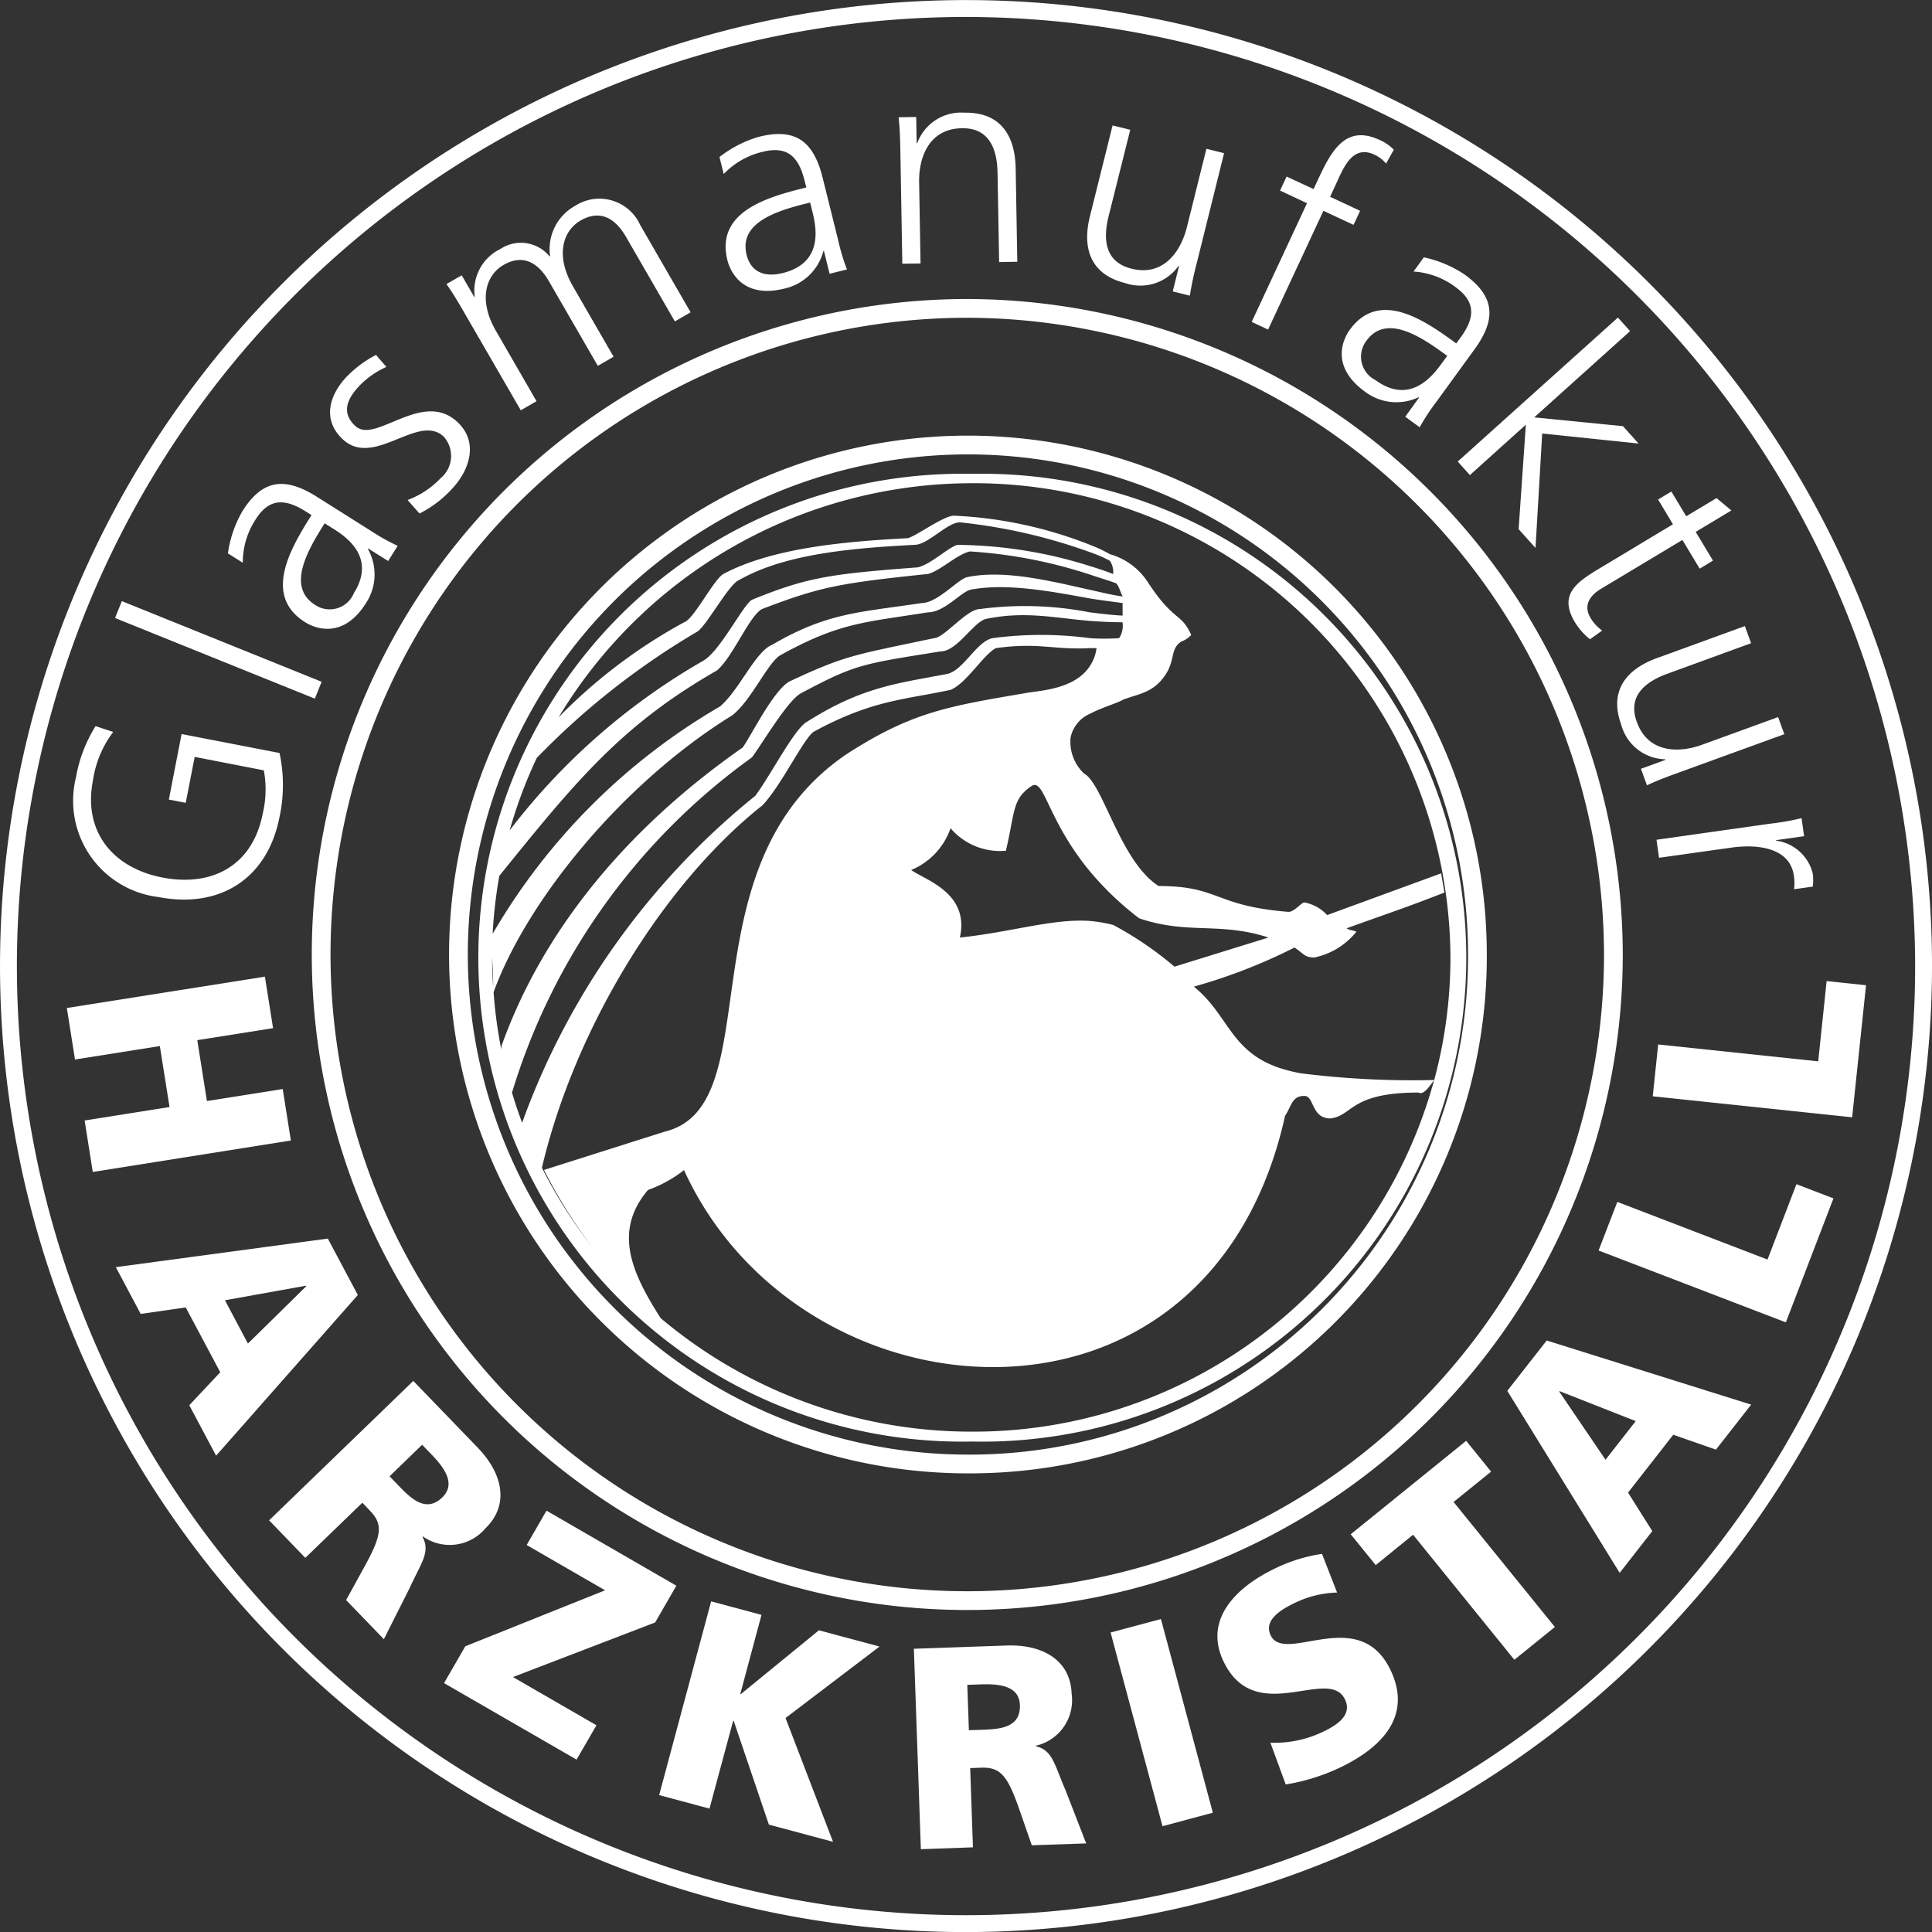
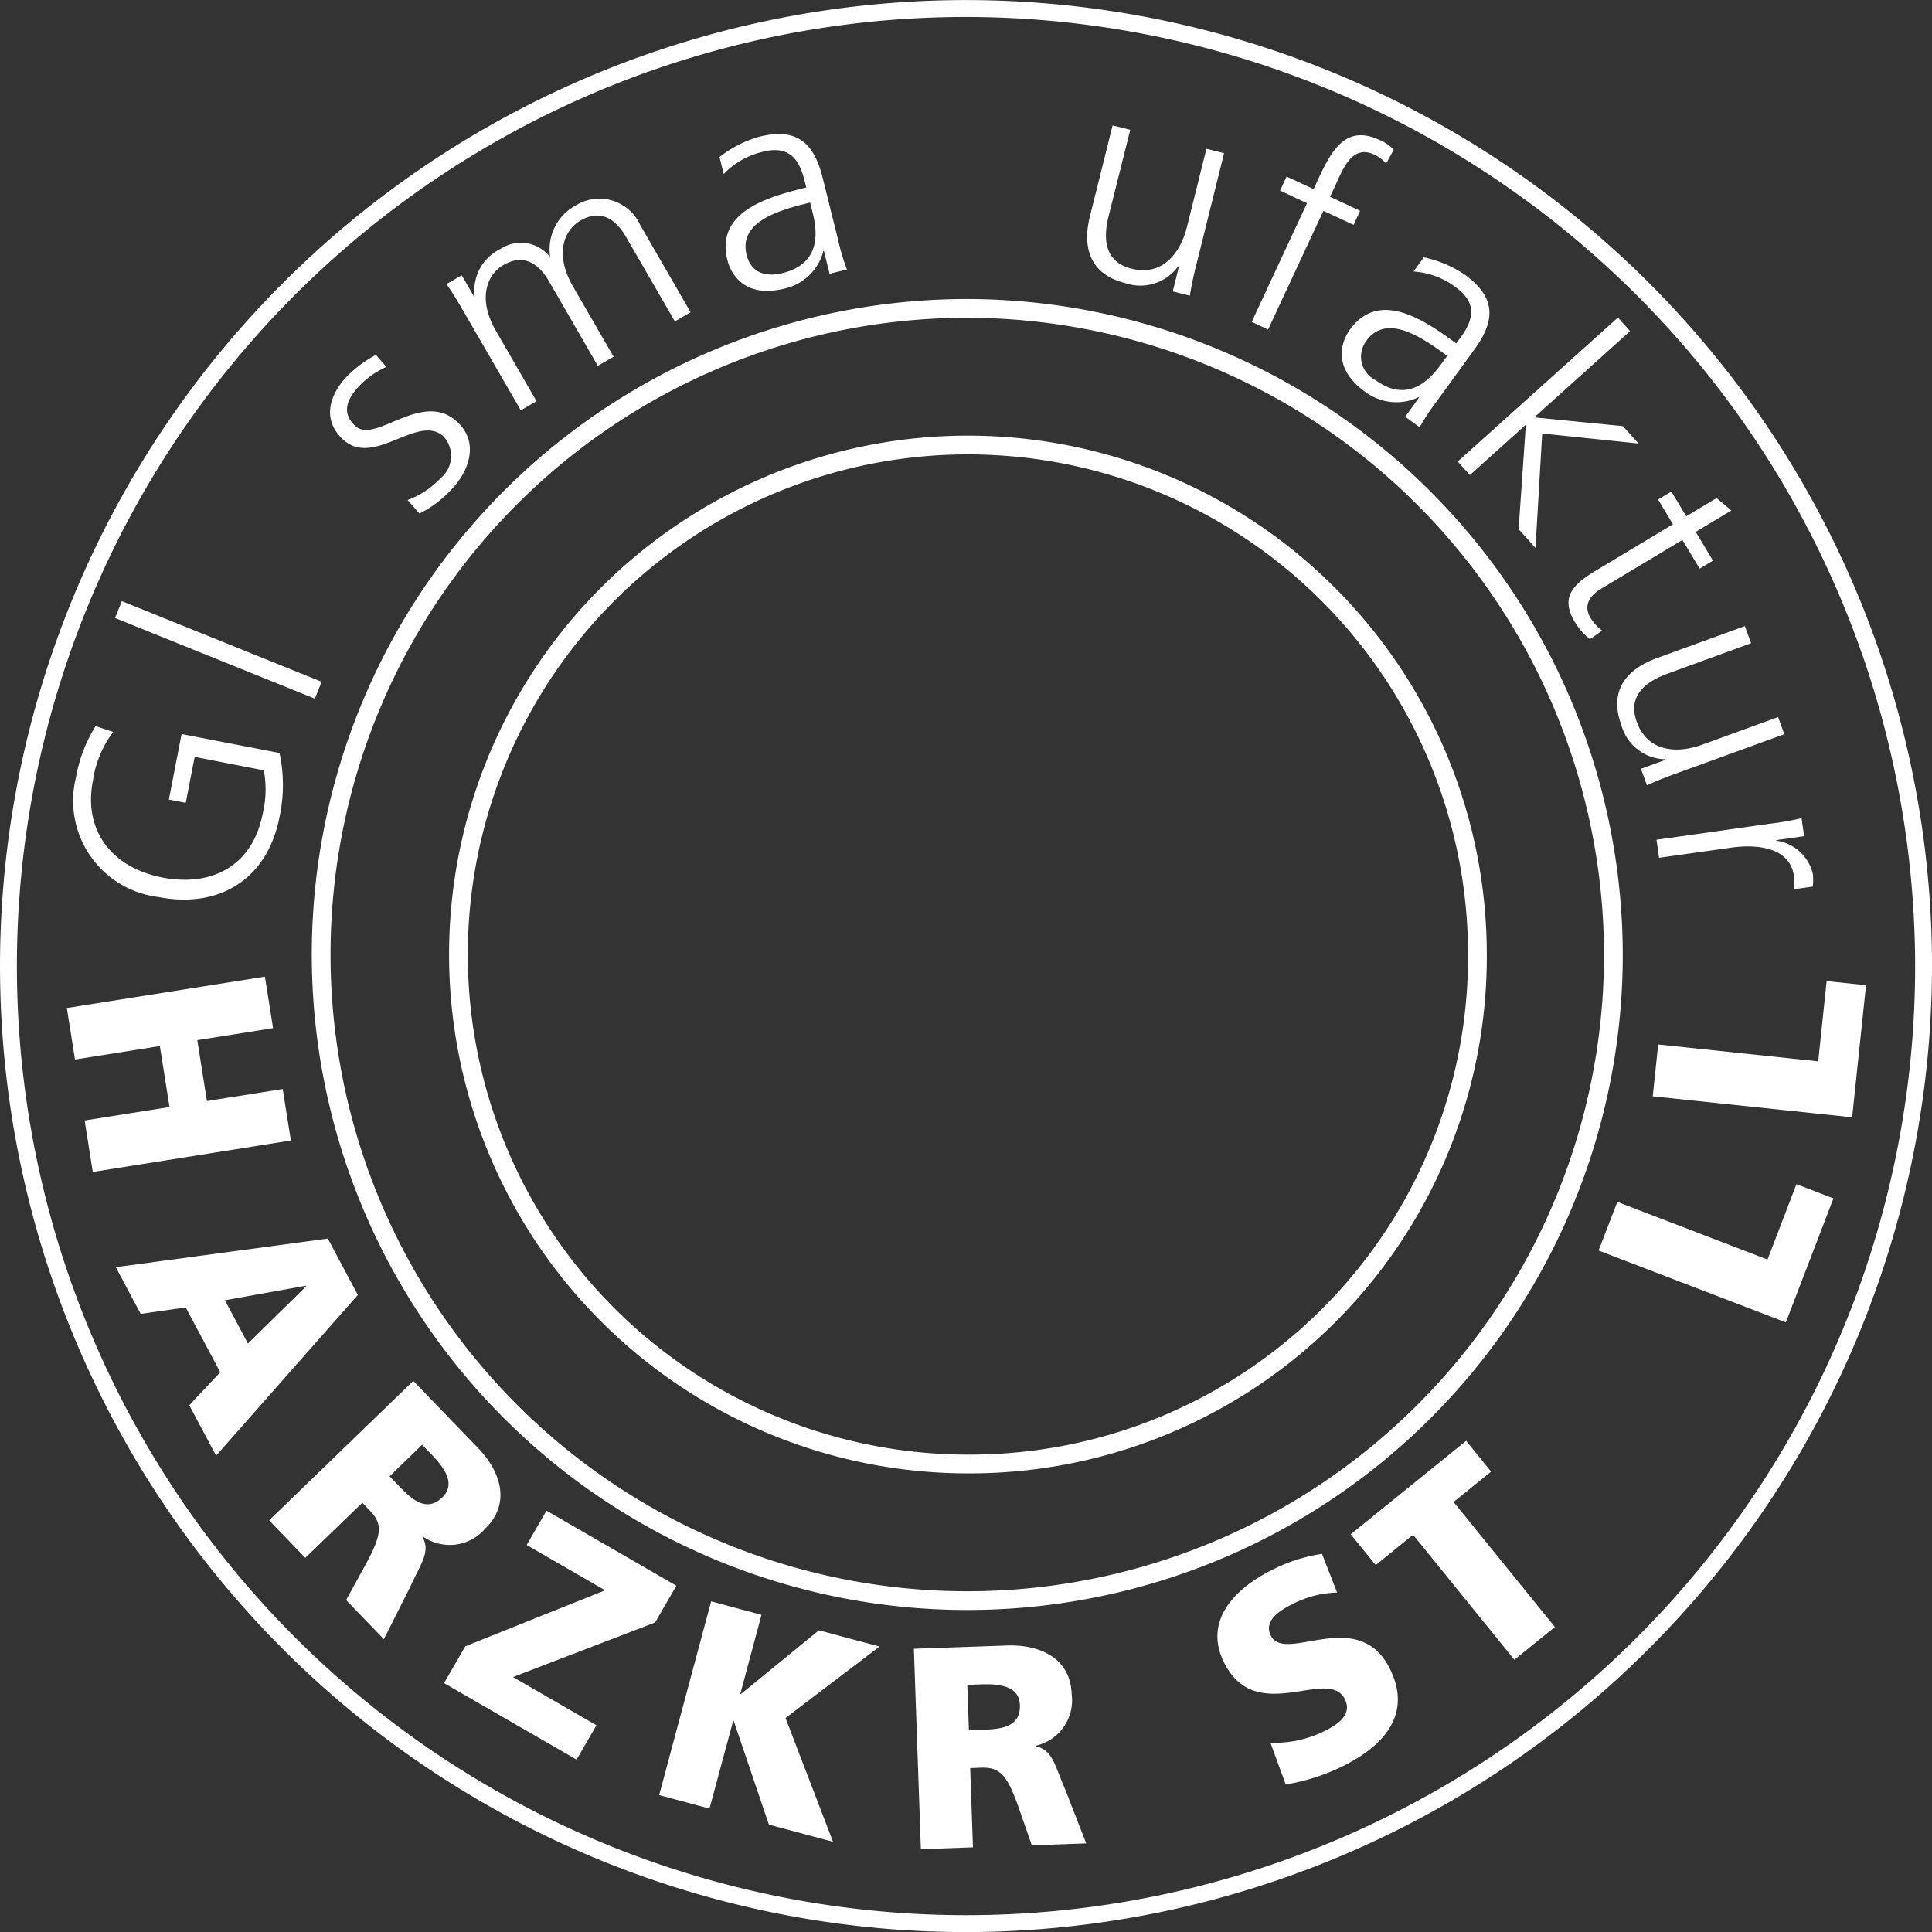
<svg xmlns="http://www.w3.org/2000/svg" width="103" height="103" viewBox="0 0 103 103">
  <rect x="0" y="0" width="103" height="103" fill="#333333" stroke="none" />
  <g transform="translate(-49.892 -23.196)">
    <path d="M59.577,56.808,59.1,59.257l-.9-.175.679-3.493L64.1,56.6A8.1,8.1,0,0,1,64.1,60.01c-.648,3.326-3.216,4.9-6.463,4.268A5.171,5.171,0,0,1,53.248,57.9a7.593,7.593,0,0,1,1.046-2.732l.939.309a5.657,5.657,0,0,0-1.082,2.6c-.532,2.737,1.092,4.654,3.695,5.16,2.646.514,4.815-.617,5.357-3.4a5.532,5.532,0,0,0,.06-2.312Z" transform="translate(0.694 6.74)" fill="#fff" />
    <path d="M54.939,50.56l.364-.9,10.651,4.3-.362.9Z" transform="translate(1.085 5.584)" fill="#fff" />
-     <path d="M65.051,46.6l-.148.236c-.889,1.425-1.807,3.211-.351,4.121a1.394,1.394,0,0,0,2.059-.638c1.208-1.934-.442-3.02-1.158-3.467Zm2.322,1.342-.016.026a2.773,2.773,0,0,1-.1,2.881c-1.185,1.894-2.646,1.4-3.243,1.025-2.222-1.389-.84-3.831.238-5.555l.1-.157-.337-.211c-1.132-.706-1.956-.657-2.65.452a4.181,4.181,0,0,0-.678,2.3l-.793-.5a6.189,6.189,0,0,1,.77-2.244c1.029-1.646,2.2-1.876,3.929-.8L67.513,47a10.9,10.9,0,0,0,1.43.8l-.507.81Z" transform="translate(2.149 4.495)" fill="#fff" />
    <path d="M68.557,46.56A4.651,4.651,0,0,0,70.313,45.4a1.541,1.541,0,0,0,.166-2.224c-1.356-1.264-3.716,1.695-5.375.149-1.131-1.056-.7-2.375.187-3.322a6.2,6.2,0,0,1,1.581-1.18l.554.641a4.617,4.617,0,0,0-1.455,1.023c-.683.731-.932,1.448-.2,2.127,1.064.993,3.566-1.961,5.438-.217,1.209,1.13.565,2.653-.245,3.521a5.972,5.972,0,0,1-1.771,1.361Z" transform="translate(3.065 3.294)" fill="#fff" />
    <path d="M81.729,38.459l-2.6-4.5c-.55-.956-1.347-1.5-2.427-.88-.921.531-1.378,1.837-.4,3.522l2.16,3.741-.841.485-2.6-4.5c-.55-.955-1.347-1.5-2.427-.878-.922.531-1.376,1.837-.4,3.522l2.159,3.741-.839.485L70.524,38.03c-.3-.518-.605-1.05-.973-1.562L70.365,36l.66,1.141.034,0A2.465,2.465,0,0,1,72.422,34.6a1.974,1.974,0,0,1,2.627.392l.028-.016a2.637,2.637,0,0,1,1.347-2.687,2.386,2.386,0,0,1,3.456,1.028l2.689,4.656Z" transform="translate(4.142 1.873)" fill="#fff" />
    <path d="M86.4,32.73l-.27.068c-1.63.406-3.532,1.053-3.116,2.719.248,1,1.058,1.188,1.926.972,2.211-.55,1.779-2.48,1.575-3.3Zm.737,2.579-.03.007a2.766,2.766,0,0,1-2.073,2c-2.167.541-2.874-.831-3.045-1.514-.634-2.542,2.056-3.34,4.03-3.831l.179-.045-.1-.386c-.323-1.294-.949-1.832-2.218-1.516a4.182,4.182,0,0,0-2.087,1.185l-.226-.906a6.2,6.2,0,0,1,2.113-1.08c1.882-.469,2.885.181,3.38,2.158l.833,3.345a10.942,10.942,0,0,0,.471,1.571l-.927.231Z" transform="translate(6.682 1.264)" fill="#fff" />
-     <path d="M89.547,30.222c-.011-.6-.023-1.21-.095-1.837l.94-.016.024,1.393h.032a2.486,2.486,0,0,1,2.512-1.622c1.943-.034,2.7,1.238,2.734,2.955l.087,4.993-.969.017-.084-4.748c-.025-1.47-.566-2.412-1.907-2.387-1.77.03-2.3,1.587-2.274,2.889l.075,4.319-.971.016Z" transform="translate(8.346 1.063)" fill="#fff" />
    <path d="M103.614,35.977a18.306,18.306,0,0,0-.384,1.8l-.912-.227.337-1.355-.029-.007a2.489,2.489,0,0,1-2.848.916c-1.883-.469-2.289-1.9-1.875-3.561L99.111,28.7l.942.234L98.9,33.538c-.356,1.428-.078,2.476,1.222,2.8,1.719.429,2.63-.939,2.947-2.2l1.044-4.191.942.234Z" transform="translate(10.096 1.182)" fill="#fff" />
    <path d="M107.949,32.753l-1.437-.672.349-.748L108.3,32l.239-.514c.694-1.485,1.449-2.958,3.278-2.105a2.274,2.274,0,0,1,.758.522l-.411.739a1.764,1.764,0,0,0-.627-.479c-1.2-.559-1.678.79-2.073,1.636l-.284.611,1.6.75-.349.748-1.607-.748-2.95,6.331L105,39.082Z" transform="translate(11.623 1.276)" fill="#fff" />
    <path d="M114.588,39.742l-.224-.163c-1.359-.988-3.079-2.028-4.086-.64a1.4,1.4,0,0,0,.492,2.1c1.844,1.34,3.043-.231,3.539-.914Zm-1.5,2.223-.024-.018a2.769,2.769,0,0,1-2.866-.3c-1.807-1.313-1.211-2.735-.8-3.3,1.539-2.12,3.879-.572,5.523.624l.149.108.236-.322c.782-1.078.792-1.9-.267-2.675a4.18,4.18,0,0,0-2.246-.836l.548-.757a6.261,6.261,0,0,1,2.186.925c1.57,1.142,1.715,2.329.519,3.976l-2.025,2.788a11.062,11.062,0,0,0-.9,1.37l-.771-.56Z" transform="translate(12.459 2.426)" fill="#fff" />
    <path d="M122.615,37.18l.649.722-5.111,4.6,4.73.468.835.927-5.139-.535-.357,6.1-.9-1,.385-5.57-2.983,2.686-.649-.722Z" transform="translate(13.532 2.946)" fill="#fff" />
    <path d="M125.973,48.949l-.921-1.531-4.332,2.6c-.605.363-.968.887-.565,1.56a2.283,2.283,0,0,0,.618.672l-.65.463a3.556,3.556,0,0,1-.8-.905c-.889-1.479.09-2.139,1.312-2.874l3.912-2.351-.792-1.321.708-.425.792,1.319,1.616-.971.79.66-1.9,1.143.92,1.531Z" transform="translate(14.534 4.564)" fill="#fff" />
    <path d="M124.41,58.566c-.561.205-1.136.413-1.706.686l-.321-.882,1.308-.477-.01-.029a2.489,2.489,0,0,1-2.351-1.849c-.665-1.824.293-2.958,1.9-3.545l4.692-1.708.333.912L123.8,53.3c-1.383.5-2.1,1.321-1.636,2.58.605,1.664,2.249,1.657,3.472,1.21l4.059-1.476.33.912Z" transform="translate(14.993 5.812)" fill="#fff" />
    <path d="M128.854,59.514a13.648,13.648,0,0,0,1.72-.3l.135.962-1.486.209,0,.029a2.33,2.33,0,0,1,1.95,1.764,2.934,2.934,0,0,1,0,.685l-1,.14a2.569,2.569,0,0,0-.007-.714c-.215-1.526-1.972-1.7-3.367-1.5l-3.823.538-.135-.961Z" transform="translate(15.364 7.6)" fill="#fff" />
    <path d="M63.385,66.2l.435,2.746-4.04.639.514,3.246,4.04-.64.435,2.744L54.208,76.612l-.434-2.744L58.3,73.15,57.784,69.9l-4.524.717-.435-2.746Z" transform="translate(0.63 9.064)" fill="#fff" />
    <path d="M65.128,80.274l-.013-.026-4.324.776,1.226,2.308Zm1.148-2.538,1.6,3.007L60.32,89.31l-1.43-2.69,1.651-1.758L58.7,81.406l-2.4.346-1.327-2.493Z" transform="translate(1.093 11.492)" fill="#fff" />
    <path d="M68.124,89.093l.508.527c.623.645,1.434,1.441,2.3.6.716-.692.174-1.519-.563-2.282l-.51-.526Zm1.265-5.084,3.445,3.568c1.287,1.334,1.718,3.013.4,4.292A2.49,2.49,0,0,1,69.9,92.3l-.022.021c.447.816-.095,1.423-.669,2.7L67.82,97.778l-2.013-2.086.973-1.77c.928-1.685,1.01-2.262.293-3l-.4-.42-3.041,2.939-1.93-2Z" transform="translate(2.537 12.808)" fill="#fff" />
    <path d="M80.7,95.708l-7.581,2.91,4.451,2.571L76.51,103.02l-7.065-4.078,1.134-1.965,7.451-2.984-4.179-2.414,1.056-1.831,6.923,4Z" transform="translate(4.12 13.986)" fill="#fff" />
    <path d="M81.688,93.728l2.684.72-1.13,4.216.03.007,4.16-3.4,3.233.866-5.011,3.81,2.532,6.6-3.42-.917-1.875-5.53-.029-.007L81.6,104.776l-2.684-.719Z" transform="translate(6.117 14.841)" fill="#fff" />
    <path d="M93.062,100.181l.731-.024c.9-.033,2.03-.1,1.989-1.313-.035-.994-1.012-1.144-2.074-1.107l-.731.026Zm-2.933-4.342,4.958-.174c1.852-.063,3.39.74,3.453,2.577a2.485,2.485,0,0,1-1.9,2.764v.032c.9.213.993,1.021,1.56,2.306l1.116,2.872-2.9.1-.665-1.909c-.633-1.818-1.007-2.262-2.036-2.227l-.584.021.148,4.224-2.777.1Z" transform="translate(8.484 15.257)" fill="#fff" />
-     <rect width="2.778" height="10.691" transform="translate(109.101 110.229) rotate(-15.002)" fill="#fff" />
    <path d="M106.319,101.712a5.962,5.962,0,0,0,2.888-.624c.792-.385,1.463-.917,1.086-1.689-.872-1.791-4.753,1.5-6.46-1.995-1.127-2.314.767-4.023,2.646-4.939a8.581,8.581,0,0,1,2.591-.821l.805,2.062a5.475,5.475,0,0,0-2.295.573c-.631.309-1.653.875-1.243,1.714.758,1.556,4.68-1.651,6.372,1.816,1.215,2.494-.5,4.162-2.578,5.179a10.747,10.747,0,0,1-2.995.949Z" transform="translate(11.301 14.393)" fill="#fff" />
    <path d="M112.692,91.69,110.7,93.308l-1.333-1.643,6.155-4.982,1.329,1.643-2,1.617,5.4,6.665-2.16,1.748Z" transform="translate(12.535 13.327)" fill="#fff" />
-     <path d="M119.08,84.926l-.017.023,2.467,3.634,1.611-2.059Zm-2.786-.016,2.1-2.684,10.9,3.418-1.877,2.4-2.276-.793-2.41,3.083,1.293,2.053-1.739,2.226Z" transform="translate(13.956 12.436)" fill="#fff" />
    <path d="M120.3,78.87l1-2.593,8.007,3.074,1.542-4.018,1.973.757-2.537,6.61Z" transform="translate(14.816 10.995)" fill="#fff" />
    <path d="M122.677,72.534l.29-2.764,8.532.9.449-4.279,2.1.221-.74,7.042Z" transform="translate(15.327 9.109)" fill="#fff" />
    <path d="M101.393,24.1a50.6,50.6,0,1,0,50.6,50.6,50.659,50.659,0,0,0-50.6-50.6m0,102.1a51.5,51.5,0,1,1,51.5-51.5,51.557,51.557,0,0,1-51.5,51.5" transform="translate(0 0)" fill="#fff" />
-     <path d="M97.355,95.052h-.106A25.689,25.689,0,0,1,80.692,89c-1.542-2.415-2.544-4.625-.675-6.833a6.777,6.777,0,0,0,1.92-1.059c3.873,8.474,13.748,12.324,21.637,9.677,4.832-1.625,8.882-5.688,10.408-12.574.355-.529.355-1.058,1.031-1.058.533,0,.355,1.2,1.386,1.2,1.209-.142,1.029-1.379,4.69-1.379.311.173.652-.45.835-.648A25.446,25.446,0,0,1,97.355,95.052M77.208,85.419c.132.17.271.337.408.5-.14-.165-.273-.336-.408-.5m-5.5-15.66c.029.539.063,1.147.053,1.577-.032-.518-.053-1.04-.053-1.566Zm14.389-8.077c1.03-1.059,2.238-3.637,2.771-3.953,3.126-1.7,4.867-1.7,7.283-2.225.853-.353,1.74-1.872,2.415-2.224,2.31-.318,3.055.105,5.011,0h.354a2.223,2.223,0,0,1-.354.953c-.819,1.271-2.737,1.308-3.448,1.448-4.157.706-6.073,1.024-9.521,3.249-8.847,6-3.98,18.75-9.7,20.128L74.473,81.1a26.282,26.282,0,0,0,2.578,4.118,25.374,25.374,0,0,1-2.689-4.236c1.728-7.346,6.393-15.054,11.73-19.3M72.769,76.971A34.23,34.23,0,0,1,85.559,59.105c.533-.706,1.92-3.072,2.628-3.426,2.915-1.554,3.271-1.554,7.427-2.224.888,0,1.741-1.554,2.415-1.73,2.062-.425,3.554-.071,5.545.105.532.036,1.136.071,1.741.071a1.2,1.2,0,0,1-.18.848,11.615,11.615,0,0,1-1.561,0,19.632,19.632,0,0,0-5.189,0c-.853.176-1.562,1.73-2.416,1.907-2.594.5-4.511.67-7.46,2.543-.677.353-1.884,2.753-2.771,3.955a39.7,39.7,0,0,0-12.431,17.43c-.2-.531-.38-1.072-.545-1.62Zm11.76-20.126c1.03-.811,1.918-2.894,2.594-3.213,3.127-1.73,4.511-1.73,7.817-2.259.852,0,1.706-1.025,2.238-1.2,1.954-.389,4.44.105,6.4.459.638.105,1.242.175,1.741.246v.67c-.605-.034-1.174-.105-1.741-.175a18.145,18.145,0,0,0-5.862-.177c-.712,0-1.921,1.554-2.453,1.554-4.157.883-4.654.883-7.6,2.259-.853.318-2.1,2.862-2.594,3.567-6.432,4.485-10.73,9.993-12.827,15.819a.773.773,0,0,0-.045.287,25.1,25.1,0,0,1-.412-3.059c1.805-4.951,6.929-11.189,12.75-14.778m-.853-2.365c.853-.706,1.741-2.932,2.416-3.284,3.126-1.2,4.157-1.377,8.847-1.87.674-.178,1.562-1.06,2.238-1.2a25.559,25.559,0,0,1,6.4,1.235c.532.177,1,.319,1.385.46.176.176.176.354.356.706-.535-.071-1.1-.213-1.741-.353-2.06-.46-4.585-1.1-6.574-.673-.5.141-1.565,1.378-2.416,1.378-3.3.5-5.01.5-7.959,2.225-.887.353-1.741,2.4-2.771,3.283A33.455,33.455,0,0,0,71.735,68.512a25.131,25.131,0,0,1,.356-3.09c4.137-5.129,6.553-8.055,11.585-10.942M82.647,52.4c.5-.318,1.706-2.577,2.237-2.754,2.416-1.377,5.9-1.694,9.344-1.872.712,0,1.741-1.2,2.418-1.2a29.3,29.3,0,0,1,6.929,1.589,7.457,7.457,0,0,1,1.064.459,1.061,1.061,0,0,1,.177.708c-.354-.141-.78-.284-1.242-.425a24.019,24.019,0,0,0-7.072-1.13c-.533.177-1.385,1.025-2.1,1.2-4.691.354-5.9.529-8.847,1.73-.5.318-1.706,2.754-2.594,3.249a34.709,34.709,0,0,0-10.319,9.043,24.946,24.946,0,0,1,1.446-3.863A40.3,40.3,0,0,1,82.647,52.4M94.053,65.108a3.736,3.736,0,0,0,2.094-2.225,3.47,3.47,0,0,0,2.949,1.2c.5-2.084.32-2.755,1.386-3.462.674-.389.818,1.8,3.092,4.556a16.279,16.279,0,0,0,2.629,2.507c2.593.883,4.3.178,6.892,1.025l-5.01,1.553a18.5,18.5,0,0,0-3.269-2.225,7.8,7.8,0,0,0-1.242-.211c-1.956-.141-4.194.6-6.929.884.532-2.4-1.884-3.073-2.593-3.6m3.2-20.622h.106a25.405,25.405,0,0,1,25.44,25.284,25.1,25.1,0,0,1-.865,6.534,47.838,47.838,0,0,1-7.094-.356c-3.8-.669-3.625-2.929-5.72-4.623a29.359,29.359,0,0,0,5.364-2.084c.533.353.533.53,1.067.53a3.9,3.9,0,0,0,2.237-1.378c-.532-.176-.175,0-.532-.176,2.452-.883,2.95-1.024,5.223-1.908l-.177-1.023-6.076,2.224a2.174,2.174,0,0,0-1.208-.671c-.177,0-.533.5-.853.5-3.98-.318-3.659-1.378-6.927-1.378-1.849-1.2-2.736-4.59-3.659-5.721a1.2,1.2,0,0,0-.321-.283,2.329,2.329,0,0,1-.711-1.907,1.772,1.772,0,0,1,1.031-1.27c.674-.354,1.457-.565,1.741-.741.888-.354,1.741-.354,2.414-1.554.356-.706.179-1.2.711-1.554a1.377,1.377,0,0,0,.535-.353c-.535-1.2-.889-.671-2.274-2.754a3.566,3.566,0,0,0-2.062-1.554,7.475,7.475,0,0,0-1.064-.5,22.464,22.464,0,0,0-7.248-1.553c-.535,0-1.92,1.024-2.453,1.2-3.447.178-7.248.53-9.842,1.908-.532.316-1.564,2.4-2.094,2.577a28.169,28.169,0,0,0-6.687,5.061,25.74,25.74,0,0,1,22-12.476m.106-.5h-.106a25.8,25.8,0,1,0,0,51.591h.106a25.8,25.8,0,1,0,0-51.591" transform="translate(4.421 4.469)" fill="#fff" />
    <path d="M98.554,98.462A27.162,27.162,0,1,1,125.61,71.284,27.05,27.05,0,0,1,98.554,98.462m0-61.607a34.446,34.446,0,1,0,34.305,34.429A34.516,34.516,0,0,0,98.554,36.855" transform="translate(3.047 2.783)" fill="none" stroke="#fff" />
  </g>
</svg>